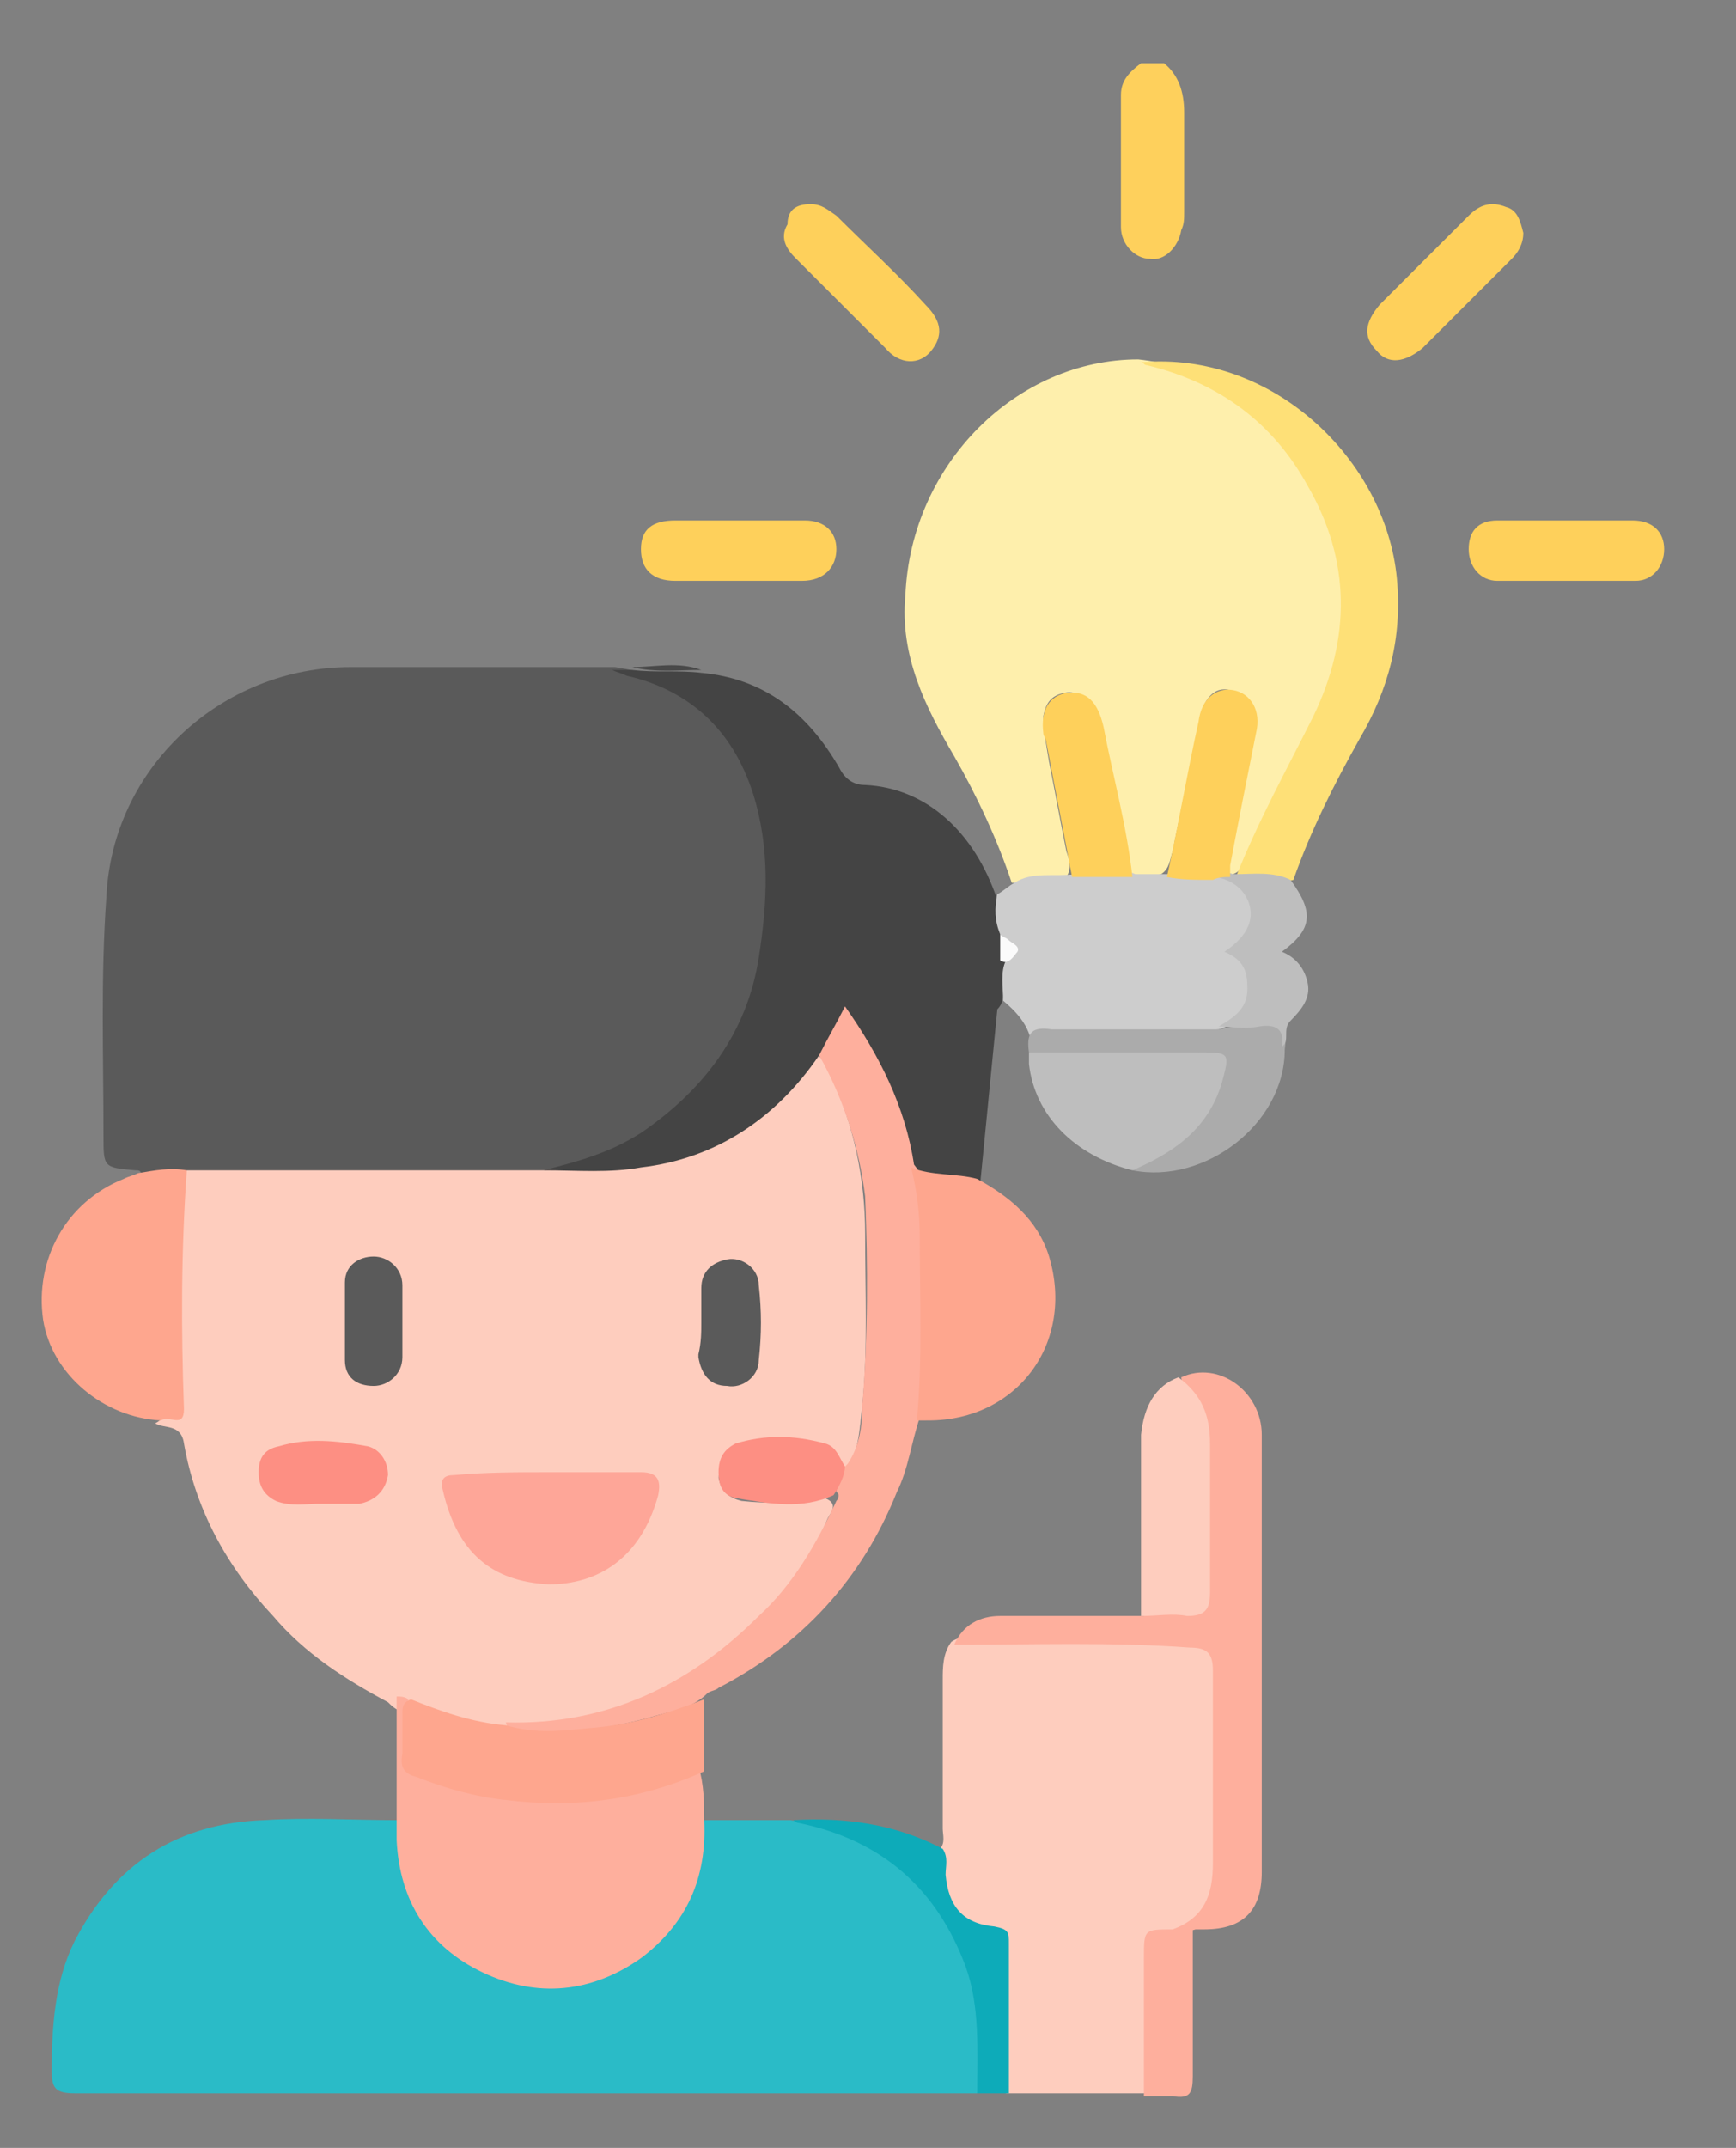
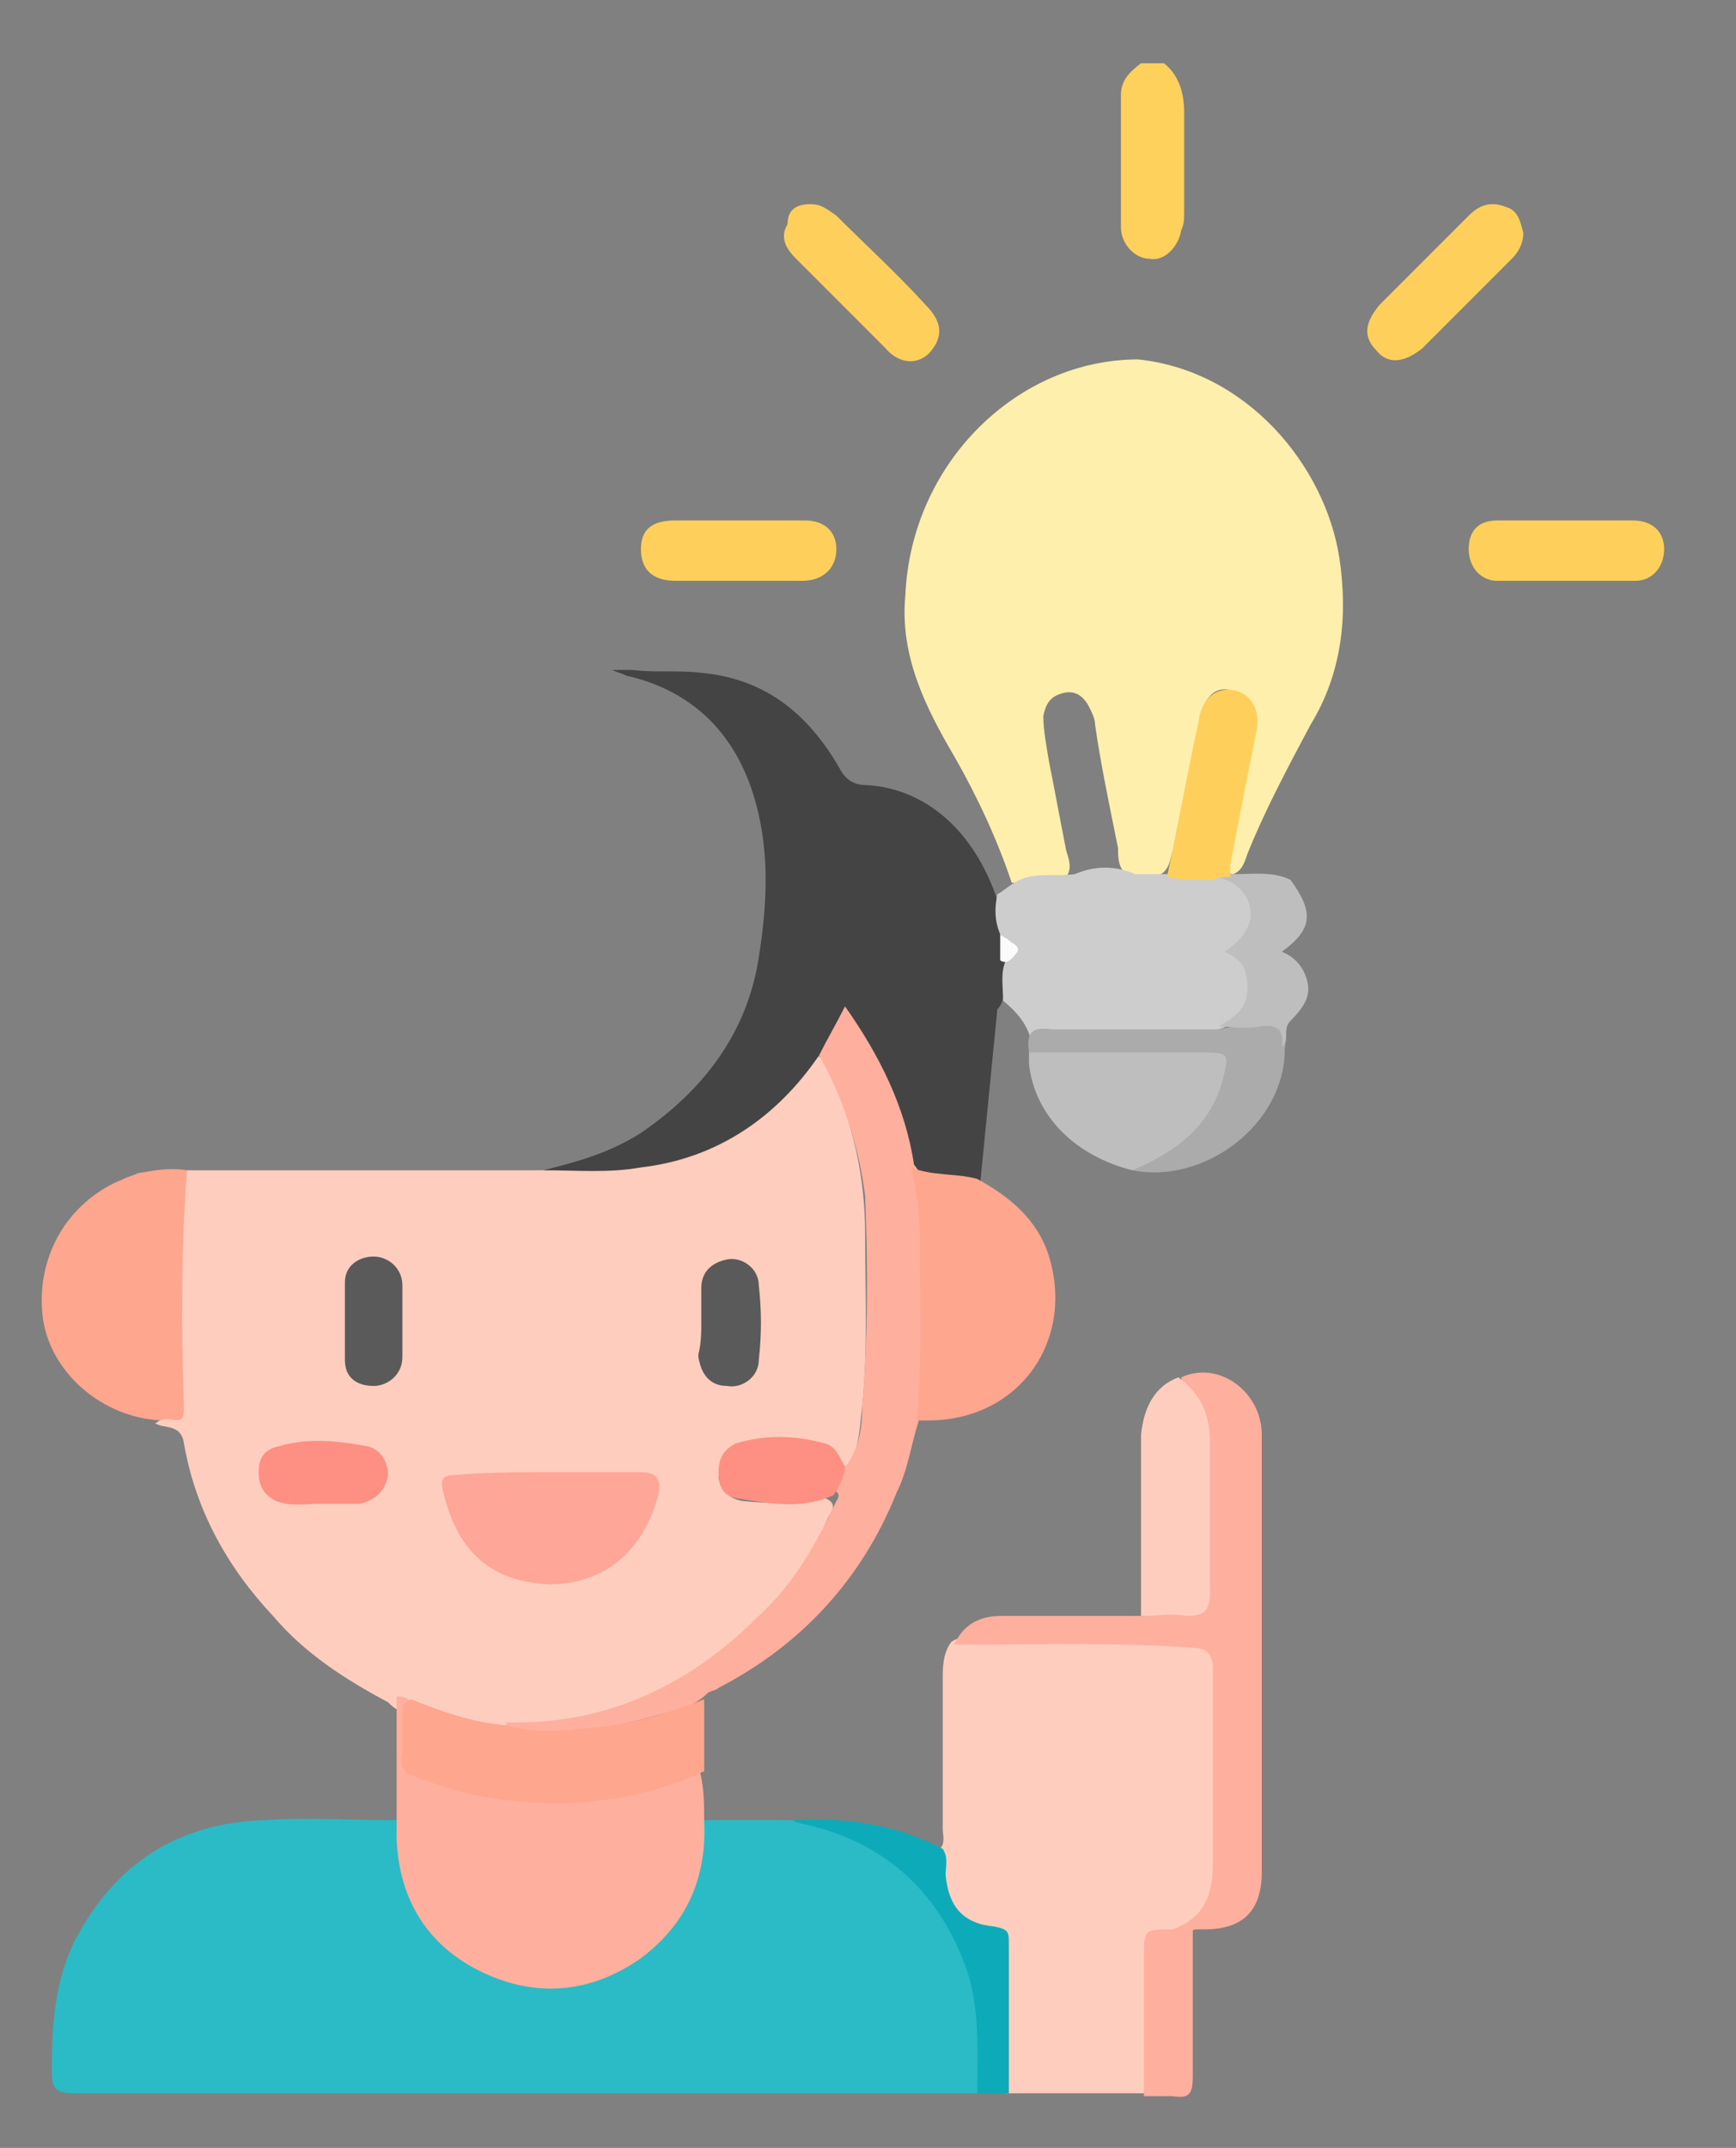
<svg xmlns="http://www.w3.org/2000/svg" version="1.1" id="Layer_1" x="0px" y="0px" width="60.4px" height="74.7px" viewBox="0 0 60.4 74.7" style="enable-background:new 0 0 60.4 74.7;" xml:space="preserve">
  <rect x="0" y="0" width="60.4" height="74.7" fill="#808080" stroke="none" />
  <style type="text/css">
	.st0{fill:#FED05C;}
	.st1{fill:#5A5A5A;}
	.st2{fill:#FECDBE;}
	.st3{fill:#2ABBC7;}
	.st4{fill:#FEEFAC;}
	.st5{fill:#444444;}
	.st6{fill:#FEAF9D;}
	.st7{fill:#CDCDCD;}
	.st8{fill:#FEE077;}
	.st9{fill:#FEA68E;}
	.st10{fill:#BEBEBE;}
	.st11{fill:#ABABAB;}
	.st12{fill:#0DABB9;}
	.st13{fill:#FED05B;}
	.st14{fill:#494949;}
	.st15{fill:#FEA698;}
	.st16{fill:#FD8F83;}
	.st17{fill:#FBFBFB;}
</style>
  <g>
    <path class="st0" d="M40.5,2.2c0.5,0.4,0.7,1,0.7,1.7c0,1.2,0,2.3,0,3.5c0,0.2,0,0.4-0.1,0.6C41,8.6,40.5,9.1,40,9   c-0.5,0-1-0.5-1-1.1c0-1.5,0-3.1,0-4.6c0-0.5,0.3-0.8,0.7-1.1C39.9,2.2,40.2,2.2,40.5,2.2z" />
-     <path class="st1" d="M4.9,40.8c0-0.1-0.1-0.1-0.2-0.1c-1.1-0.1-1.1-0.1-1.1-1.2c0-2.8-0.1-5.5,0.1-8.3c0.2-4.5,4-8,8.5-8   c3.1,0,6.2,0,9.2,0c2.7,0.4,4.3,2,5.1,4.5c0.1,0.3,0.2,0.7,0.2,1.1c0.2,2.9,0.3,5.8-1.5,8.3c-1.4,2-3.3,3.3-5.7,3.7   c-0.2,0-0.4,0.1-0.6,0.1c-1.5,0.1-2.9,0-4.4,0c-2.6,0-5.2,0-7.7,0C6,40.8,5.4,41.1,4.9,40.8z" />
    <path class="st2" d="M6.5,40.7c3.9,0,7.7,0,11.6,0c0.3,0,0.6,0,0.8,0c0.8-0.1,1.5-0.2,2.2-0.2c2.7,0,4.8-1.1,6.5-3.1   c0.2-0.3,0.4-0.7,0.8-0.7c0.3,0.1,0.4,0.4,0.5,0.7c0.8,1.7,1.2,3.6,1.2,5.5c0,2,0.1,4-0.1,6c-0.1,0.8-0.1,1.6-0.6,2.3   c-0.1,0.1-0.3,0-0.4-0.1c-0.7-0.7-2.6-0.9-3.5-0.5c-0.3,0.2-0.5,0.4-0.5,0.8c0.1,0.5,0.4,0.7,0.8,0.8c1,0.1,1.9,0.1,2.9-0.1   c0.5,0.2,0.2,0.5,0.1,0.7c-1,2.4-2.7,4.3-4.9,5.7c-2,1.3-4.3,2-6.7,1.9c-1.1-0.1-2.2-0.4-3.3-0.9c-0.2-0.1-0.3-0.2-0.4-0.3   c-1.5-0.8-2.9-1.7-4-3c-1.6-1.7-2.7-3.7-3.1-6c-0.1-0.7-0.7-0.5-1-0.7c0.4-0.2,0.5-0.6,0.5-1.1c0-2.1,0-4.2,0-6.2   C6.2,41.6,6.1,41.1,6.5,40.7z" />
    <path class="st3" d="M34,72.8c-0.2,0-0.5,0-0.7,0c-10.2,0-20.4,0-30.7,0c-0.7,0-0.8-0.2-0.8-0.8c0-1.5,0.1-3.1,0.8-4.5   c1.4-2.7,3.6-4.1,6.6-4.2c1.5-0.1,3.1,0,4.6,0c0.2,0.2,0.2,0.5,0.2,0.8c0.4,4,4.6,6.2,7.9,4.1c1.5-0.9,2.3-2.3,2.4-4.1   c0-0.3-0.1-0.6,0.2-0.8c1,0,2,0,3,0c3.2,0.4,5.6,2.5,6.4,5.6c0.3,1.1,0.3,2.2,0.3,3.4C34.2,72.5,34.1,72.7,34,72.8z" />
    <path class="st4" d="M35.2,30.7c-0.5-1.5-1.2-3-2-4.4c-1-1.7-1.9-3.5-1.7-5.6c0.2-4.6,3.9-8.2,8.1-8.2c3.8,0.4,6.5,3.7,7,6.9   c0.3,2,0.1,4-1,5.8c-0.8,1.5-1.6,3-2.2,4.5c-0.1,0.3-0.2,0.6-0.5,0.7c-0.1,0-0.1,0-0.2-0.1c-0.2-0.3-0.1-0.6,0-0.9   c0.3-1.3,0.5-2.5,0.7-3.8c0-0.3,0.1-0.5,0.1-0.8c0-0.4-0.3-0.7-0.7-0.8c-0.4-0.1-0.7,0.1-0.9,0.5c-0.1,0.2-0.1,0.4-0.2,0.7   c-0.3,1.5-0.6,2.9-0.9,4.4c-0.1,0.3-0.1,0.6-0.4,0.8c-0.4,0.1-0.8,0.1-1.2,0c-0.3-0.2-0.3-0.6-0.3-0.9c-0.3-1.5-0.6-2.9-0.8-4.3   c0-0.2-0.1-0.4-0.2-0.6c-0.2-0.4-0.5-0.6-0.9-0.5c-0.4,0.1-0.6,0.3-0.7,0.8c0,0.5,0.1,1,0.2,1.6c0.2,1,0.4,2.1,0.6,3.1   c0.1,0.3,0.2,0.6,0,0.9C36.7,30.8,35.9,30.7,35.2,30.7z" />
    <path class="st2" d="M39.8,72.8c-1.6,0-3.2,0-4.8,0c-0.2-0.3-0.2-0.6-0.2-0.9c0-1.3,0-2.6,0-3.9c0-0.5-0.1-0.8-0.6-0.9   c-1.3-0.4-1.8-1.5-1.5-2.8c0.2-0.2,0.1-0.5,0.1-0.7c0-1.7,0-3.5,0-5.2c0-0.4,0-0.9,0.3-1.3c0.3-0.2,0.6-0.2,0.9-0.2   c2.4,0,4.8-0.1,7.2,0.1c0.8,0.1,1.1,0.3,1.1,1.2c0,2.3,0,4.5,0,6.8c0,1.1-0.5,1.8-1.6,2.2c-0.7,0-0.8,0.4-0.8,1c0,1.2,0,2.5,0,3.7   C40,72.2,40,72.6,39.8,72.8z" />
    <path class="st5" d="M28.5,36.7c-1.5,2.2-3.6,3.6-6.2,3.9c-1.1,0.2-2.2,0.1-3.4,0.1c1.2-0.3,2.3-0.6,3.4-1.3   c2.2-1.5,3.7-3.5,4.1-6.1c0.3-1.9,0.4-3.8-0.2-5.7c-0.7-2.2-2.2-3.6-4.4-4.1c-0.2-0.1-0.3-0.1-0.5-0.2c0.2,0,0.5,0,0.7,0   c0.8,0.1,1.6,0,2.4,0.1c2.2,0.2,3.7,1.4,4.8,3.3c0.2,0.4,0.5,0.6,0.9,0.6c2.1,0.1,3.8,1.6,4.6,4c0.3,0.4,0.2,0.9,0.3,1.4   c0,0.3,0,0.6,0,1c-0.2,0.4,0.1,1-0.3,1.4c-0.2,2-0.4,4.1-0.6,6.1c-0.8,0.2-1.6-0.1-2.3-0.3c-0.2-0.2-0.2-0.5-0.3-0.8   c-0.4-1.6-1.1-3.1-2.1-4.5C29,35.8,29,36.4,28.5,36.7z" />
    <path class="st6" d="M24.5,63.3c0.1,2-0.6,3.6-2.2,4.8c-1.7,1.2-3.6,1.4-5.5,0.5c-1.9-0.9-2.9-2.5-3-4.6c0-0.2,0-0.5,0-0.7   c0-1.4,0-2.9,0-4.3c0.1,0,0.3,0,0.4,0.1c-0.1,0.4-0.1,0.8-0.1,1.2c0,1,0.1,1.1,1,1.4c2.7,0.8,5.3,0.8,7.9,0   c0.4-0.1,0.8-0.4,1.3-0.3C24.5,62.1,24.5,62.7,24.5,63.3z" />
    <path class="st6" d="M28.5,36.7c0.3-0.6,0.6-1.1,0.9-1.7c1.2,1.7,2.1,3.5,2.4,5.5c0.4,0.5,0.5,1,0.5,1.5c0,2,0.1,4,0,5.9   c0,0.5,0,1-0.3,1.4c-0.3,0.9-0.4,1.8-0.8,2.6c-1.2,3-3.3,5.3-6.2,6.8c-0.1,0.1-0.3,0.1-0.4,0.2c-0.5,0.5-1.2,0.6-1.9,0.8   c-1.4,0.4-2.9,0.6-4.4,0.5c-0.3,0-0.6,0.1-0.7-0.3c3.5,0.1,6.4-1.3,8.8-3.7c1.2-1.1,2-2.5,2.7-4c0.1-0.1,0.1-0.3,0-0.3   c0-0.4,0.1-0.7,0.4-1c0.4-0.6,0.5-1.3,0.5-2c0.2-2.4,0.2-4.9,0.1-7.3C29.9,40,29.4,38.3,28.5,36.7z" />
    <path class="st7" d="M34.8,32.5c-0.2-0.5-0.2-0.9-0.1-1.4c0.2-0.1,0.4-0.3,0.6-0.4c0.6-0.4,1.4-0.2,2.1-0.3c0.7-0.3,1.4-0.3,2.1,0   c0.4,0,0.8,0,1.3,0c0.5-0.3,1-0.2,1.5-0.1c0.4,0.1,0.8,0.2,1.1,0.5c0.5,0.5,0.5,1.2,0,1.9c-0.1,0.2-0.3,0.3-0.1,0.6   c0.8,1.1,0.4,2.1-0.9,2.5c-1.8,0.1-3.6,0-5.4,0.1c-0.4,0-0.8,0-0.9,0.6c0,0.2-0.1,0.3-0.2,0.4c0,0,0,0,0-0.1c0.1-0.9-0.4-1.5-1-2   c0-0.5-0.1-1,0.1-1.4C35.4,33.2,35,32.9,34.8,32.5z" />
    <path class="st6" d="M40.8,67.1c1.1-0.4,1.4-1.2,1.4-2.3c0-2.2,0-4.5,0-6.7c0-0.6-0.2-0.8-0.8-0.8c-2.7-0.2-5.5-0.1-8.2-0.1   c0.3-0.7,0.9-1,1.6-1c1.7,0,3.4,0,5,0c0.4-0.3,0.9-0.2,1.4-0.2c0.5,0,0.8-0.1,0.8-0.7c0-1.8,0-3.6,0-5.4c0-0.6-0.2-1.1-0.6-1.5   c-0.1-0.1-0.3-0.3-0.3-0.5c1.3-0.6,2.8,0.5,2.8,2c0,4.5,0,9,0,13.5c0,0.6,0,1.1,0,1.7c0,1.3-0.6,2-2,2c-0.1,0-0.2,0-0.3,0   C41.2,67.2,41,67.3,40.8,67.1z" />
-     <path class="st8" d="M43,30.5c0.8-2,1.8-3.8,2.7-5.6c1.3-2.7,1.3-5.4-0.2-8c-1.2-2.2-3.1-3.6-5.6-4.2c-0.1,0-0.1-0.1-0.2-0.1   c4.6-0.4,8.5,3.4,8.9,7.5c0.2,2.1-0.3,3.9-1.3,5.6c-0.9,1.6-1.7,3.2-2.3,4.9C44.2,30.8,43.6,30.8,43,30.5z" />
    <path class="st9" d="M6.5,40.7c-0.2,2.8-0.2,5.5-0.1,8.3c0,0.7-0.5,0.2-0.8,0.4c-2-0.1-3.8-1.6-4.1-3.5c-0.3-2.1,0.8-4.1,2.8-4.9   c0.2-0.1,0.3-0.1,0.5-0.2C5.4,40.7,5.9,40.6,6.5,40.7z" />
    <path class="st9" d="M31.9,49.4c0.2-2.1,0.1-4.3,0.1-6.4c0-0.8-0.1-1.6-0.3-2.4c0.7,0.3,1.6,0.2,2.3,0.4c1.1,0.6,2.1,1.4,2.5,2.7   c0.9,3-1.1,5.7-4.2,5.7C32.2,49.4,32.1,49.4,31.9,49.4z" />
    <path class="st9" d="M17.6,60c1,0.3,1.9,0.2,2.9,0.1c1.4-0.1,2.7-0.5,4-1c0,0.8,0,1.7,0,2.5c-2.2,1-4.5,1.3-6.9,1   c-1-0.1-2.1-0.4-3.1-0.8c-0.4-0.1-0.6-0.3-0.5-0.8c0-0.5,0-0.9,0-1.4c0-0.2,0-0.4,0.3-0.5C15.3,59.5,16.4,59.9,17.6,60z" />
    <path class="st10" d="M35.8,37c0-0.1,0-0.3,0-0.4c0.2-0.2,0.5-0.2,0.8-0.2c1.8,0,3.5,0,5.3,0c0.9,0,1.1,0.2,0.8,1.1   c-0.4,1.7-1.8,2.9-3.3,3.2C37.4,40.2,36,38.8,35.8,37z" />
    <path class="st2" d="M41,47.9c0.8,0.6,1.1,1.3,1.1,2.3c0,1.7,0,3.5,0,5.2c0,0.6-0.2,0.8-0.8,0.8c-0.5-0.1-1,0-1.6,0   c0-2.1,0-4.2,0-6.3C39.8,48.9,40.2,48.2,41,47.9z" />
    <path class="st11" d="M39.4,40.7c1.4-0.6,2.6-1.4,3.1-3c0.3-1.1,0.3-1.1-0.8-1.1c-2,0-3.9,0-5.9,0c-0.1-0.7,0.1-0.9,0.8-0.8   c1.9,0,3.9,0,5.8,0c0.5-0.1,1-0.2,1.5-0.2c0.9,0,0.9,0,0.8,0.9C44.7,39.1,41.9,41.2,39.4,40.7z" />
    <path class="st12" d="M32.8,64.3c0.2,0.3,0.1,0.6,0.1,0.9c0.1,1.1,0.6,1.7,1.7,1.8c0.5,0.1,0.5,0.2,0.5,0.6c0,1.7,0,3.5,0,5.2   c-0.3,0-0.7,0-1.1,0c0-1.5,0.1-3-0.4-4.4c-1-2.7-2.9-4.4-5.8-5c-0.1,0-0.2-0.1-0.2-0.1C29.3,63.2,31.1,63.4,32.8,64.3z" />
    <path class="st13" d="M28.2,7.1c0.4,0,0.6,0.2,0.9,0.4c1,1,2.1,2,3.1,3.1c0.6,0.6,0.6,1.1,0.2,1.6c-0.4,0.5-1.1,0.5-1.6-0.1   c-1-1-2.1-2.1-3.1-3.1c-0.3-0.3-0.6-0.7-0.3-1.2C27.4,7.3,27.7,7.1,28.2,7.1z" />
    <path class="st13" d="M53,8.1c0,0.4-0.2,0.7-0.4,0.9c-1,1-2.1,2.1-3.1,3.1c-0.6,0.5-1.2,0.6-1.6,0.1c-0.5-0.5-0.4-1,0.1-1.6   c1-1,2.1-2.1,3.1-3.1c0.4-0.4,0.8-0.5,1.3-0.3C52.8,7.3,52.9,7.7,53,8.1z" />
    <path class="st13" d="M54.5,18.1c0.8,0,1.5,0,2.3,0c0.7,0,1.1,0.4,1.1,1c0,0.6-0.4,1.1-1,1.1c-1.6,0-3.2,0-4.8,0   c-0.6,0-1-0.5-1-1.1c0-0.6,0.3-1,1-1C52.9,18.1,53.7,18.1,54.5,18.1z" />
    <path class="st13" d="M25.6,20.2c-0.7,0-1.4,0-2.1,0c-0.8,0-1.2-0.4-1.2-1.1c0-0.7,0.4-1,1.2-1c1.5,0,3,0,4.5,0   c0.7,0,1.1,0.4,1.1,1c0,0.6-0.4,1.1-1.2,1.1C27.1,20.2,26.3,20.2,25.6,20.2z" />
    <path class="st10" d="M44.6,36.4c0.1-0.6-0.2-0.8-0.8-0.7c-0.5,0.1-1,0-1.4,0c0.5-0.3,1-0.6,1-1.3c0-0.6-0.1-1-0.8-1.3   c0.6-0.4,1-0.9,0.9-1.5c-0.1-0.6-0.6-1-1.2-1.1c0.2-0.2,0.3-0.2,0.6-0.1c0.1,0,0.1,0,0.1,0c0.6,0,1.3-0.1,1.9,0.2   c0.8,1.1,0.8,1.7-0.3,2.5c0.5,0.2,0.8,0.6,0.9,1.1c0.1,0.5-0.2,0.9-0.6,1.3C44.6,35.8,44.9,36.2,44.6,36.4z" />
    <path class="st6" d="M40.8,67.1c0.2,0,0.5,0,0.7,0c0,1.7,0,3.4,0,5.1c0,0.6-0.1,0.8-0.7,0.7c-0.3,0-0.6,0-1,0c0-1.6,0-3.2,0-4.8   C39.8,67.1,39.8,67.1,40.8,67.1z" />
-     <path class="st14" d="M24.4,23.3c-0.8,0-1.6,0.1-2.4-0.1C22.8,23.2,23.6,23,24.4,23.3z" />
    <path class="st15" d="M19.1,51.2c1,0,2.1,0,3.2,0c0.6,0,0.7,0.3,0.6,0.8c-0.6,2.2-2.1,3.1-3.8,3.1c-2-0.1-3.2-1.1-3.7-3.3   c-0.1-0.4,0.1-0.5,0.4-0.5C16.9,51.2,18,51.2,19.1,51.2z" />
    <path class="st1" d="M14,46c0,0.4,0,0.8,0,1.2c0,0.6-0.5,1-1,1c-0.6,0-1-0.3-1-0.9c0-0.9,0-1.8,0-2.7c0-0.6,0.5-0.9,1-0.9   c0.5,0,1,0.4,1,1C14,45.1,14,45.6,14,46z" />
    <path class="st16" d="M11,52.3c-0.3,0-0.9,0.1-1.4-0.1C9.2,52,9,51.7,9,51.2c0-0.5,0.2-0.8,0.7-0.9c1-0.3,2-0.2,3.1,0   c0.4,0.1,0.7,0.5,0.7,1c-0.1,0.6-0.5,0.9-1,1C12,52.3,11.6,52.3,11,52.3z" />
-     <path class="st16" d="M29.4,51c0,0.3-0.2,0.7-0.4,1c-1.1,0.5-2.2,0.3-3.4,0.1c-0.5-0.1-0.6-0.5-0.6-0.9c0-0.5,0.2-0.8,0.6-1   c1-0.3,2-0.3,3.1,0C29.1,50.3,29.2,50.7,29.4,51z" />
+     <path class="st16" d="M29.4,51c0,0.3-0.2,0.7-0.4,1c-1.1,0.5-2.2,0.3-3.4,0.1c-0.5-0.1-0.6-0.5-0.6-0.9c0-0.5,0.2-0.8,0.6-1   c1-0.3,2-0.3,3.1,0C29.1,50.3,29.2,50.7,29.4,51" />
    <path class="st1" d="M24.4,46c0-0.4,0-0.8,0-1.2c0-0.6,0.4-0.9,0.9-1c0.5-0.1,1.1,0.3,1.1,0.9c0.1,0.9,0.1,1.7,0,2.6   c0,0.6-0.6,1-1.1,0.9c-0.6,0-0.9-0.4-1-1c0,0,0-0.1,0-0.1C24.4,46.7,24.4,46.3,24.4,46L24.4,46z" />
    <path class="st13" d="M42.8,30.5c-0.2,0-0.4,0-0.6,0.1c-0.6,0-1.1,0-1.6-0.1c0.4-1.8,0.7-3.6,1.1-5.4c0.1-0.8,0.6-1.2,1.2-1.1   c0.6,0.1,1,0.7,0.8,1.5c-0.3,1.5-0.6,3-0.9,4.6C42.8,30.2,42.8,30.3,42.8,30.5z" />
-     <path class="st13" d="M39.4,30.5c-0.7,0-1.4,0-2.1,0c-0.3-1.6-0.6-3.1-0.9-4.7c0-0.1-0.1-0.2-0.1-0.3c-0.1-0.8,0.2-1.3,0.8-1.4   c0.7-0.1,1.1,0.3,1.3,1.2C38.7,26.9,39.2,28.7,39.4,30.5z" />
    <path class="st17" d="M34.8,32.5c0.1,0.1,0.2,0.1,0.3,0.2c0.1,0.1,0.4,0.2,0.3,0.4c-0.1,0.1-0.3,0.5-0.6,0.3   C34.8,33.2,34.8,32.9,34.8,32.5z" />
  </g>
</svg>